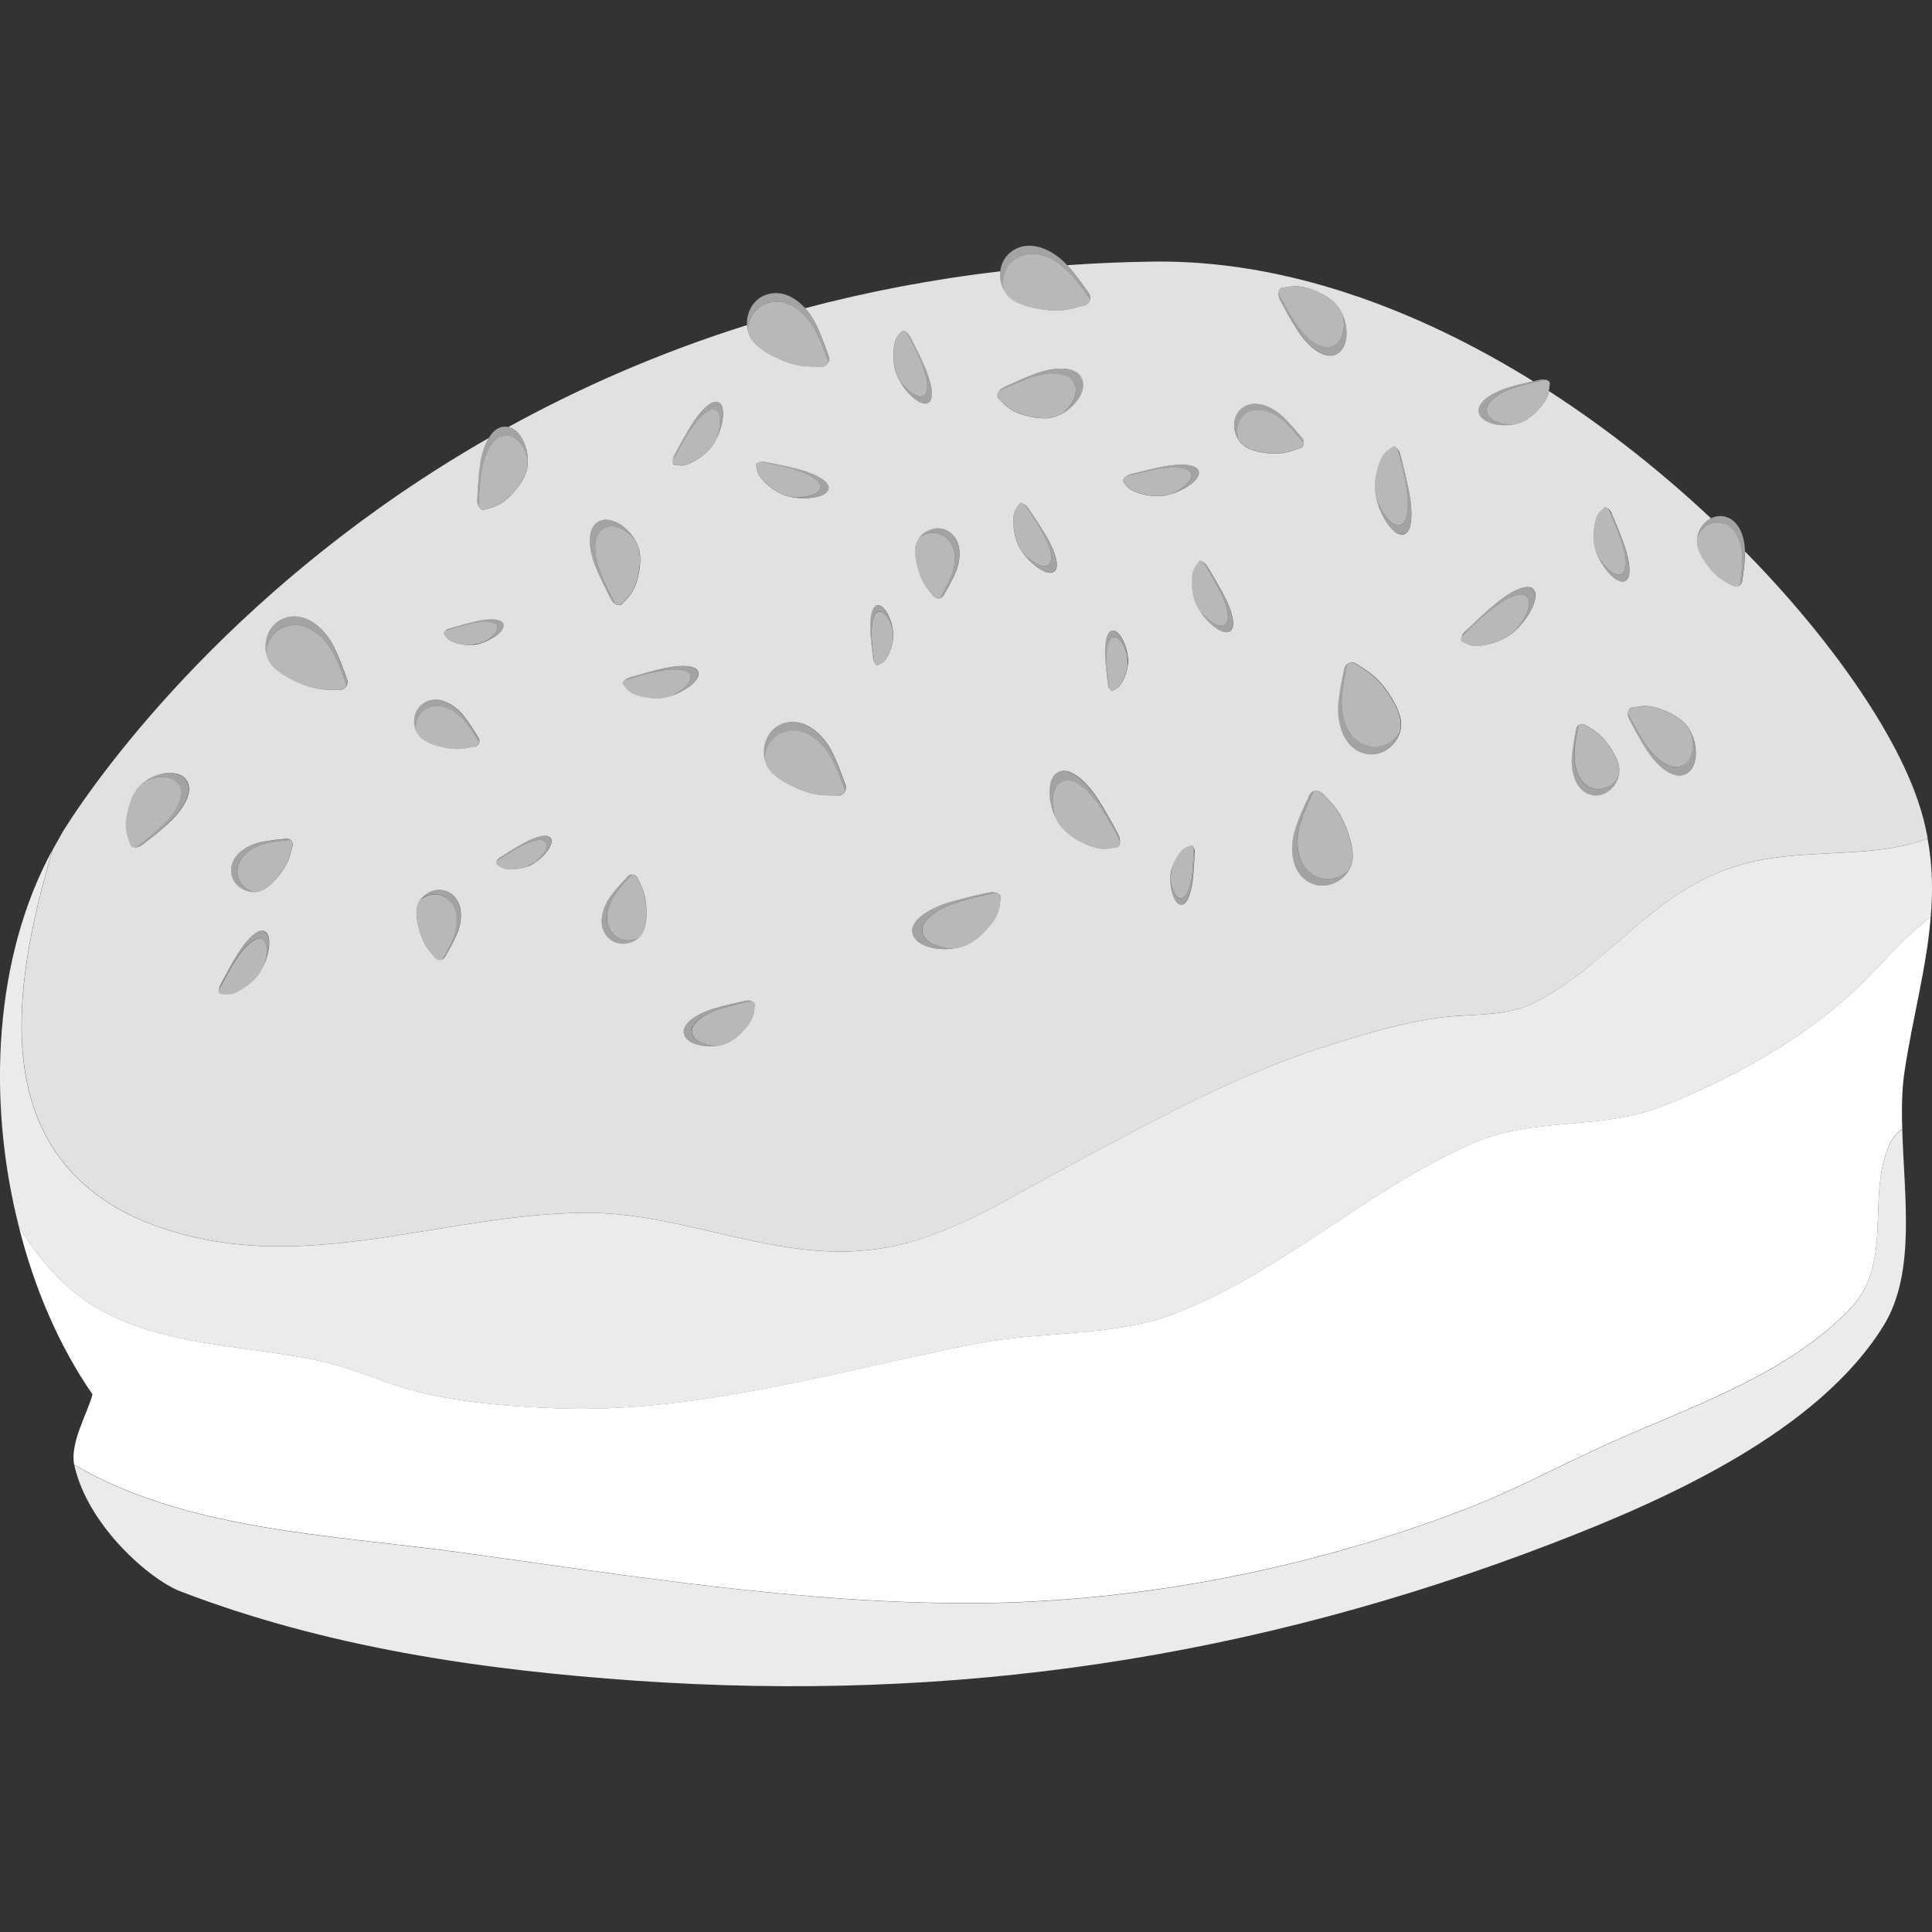
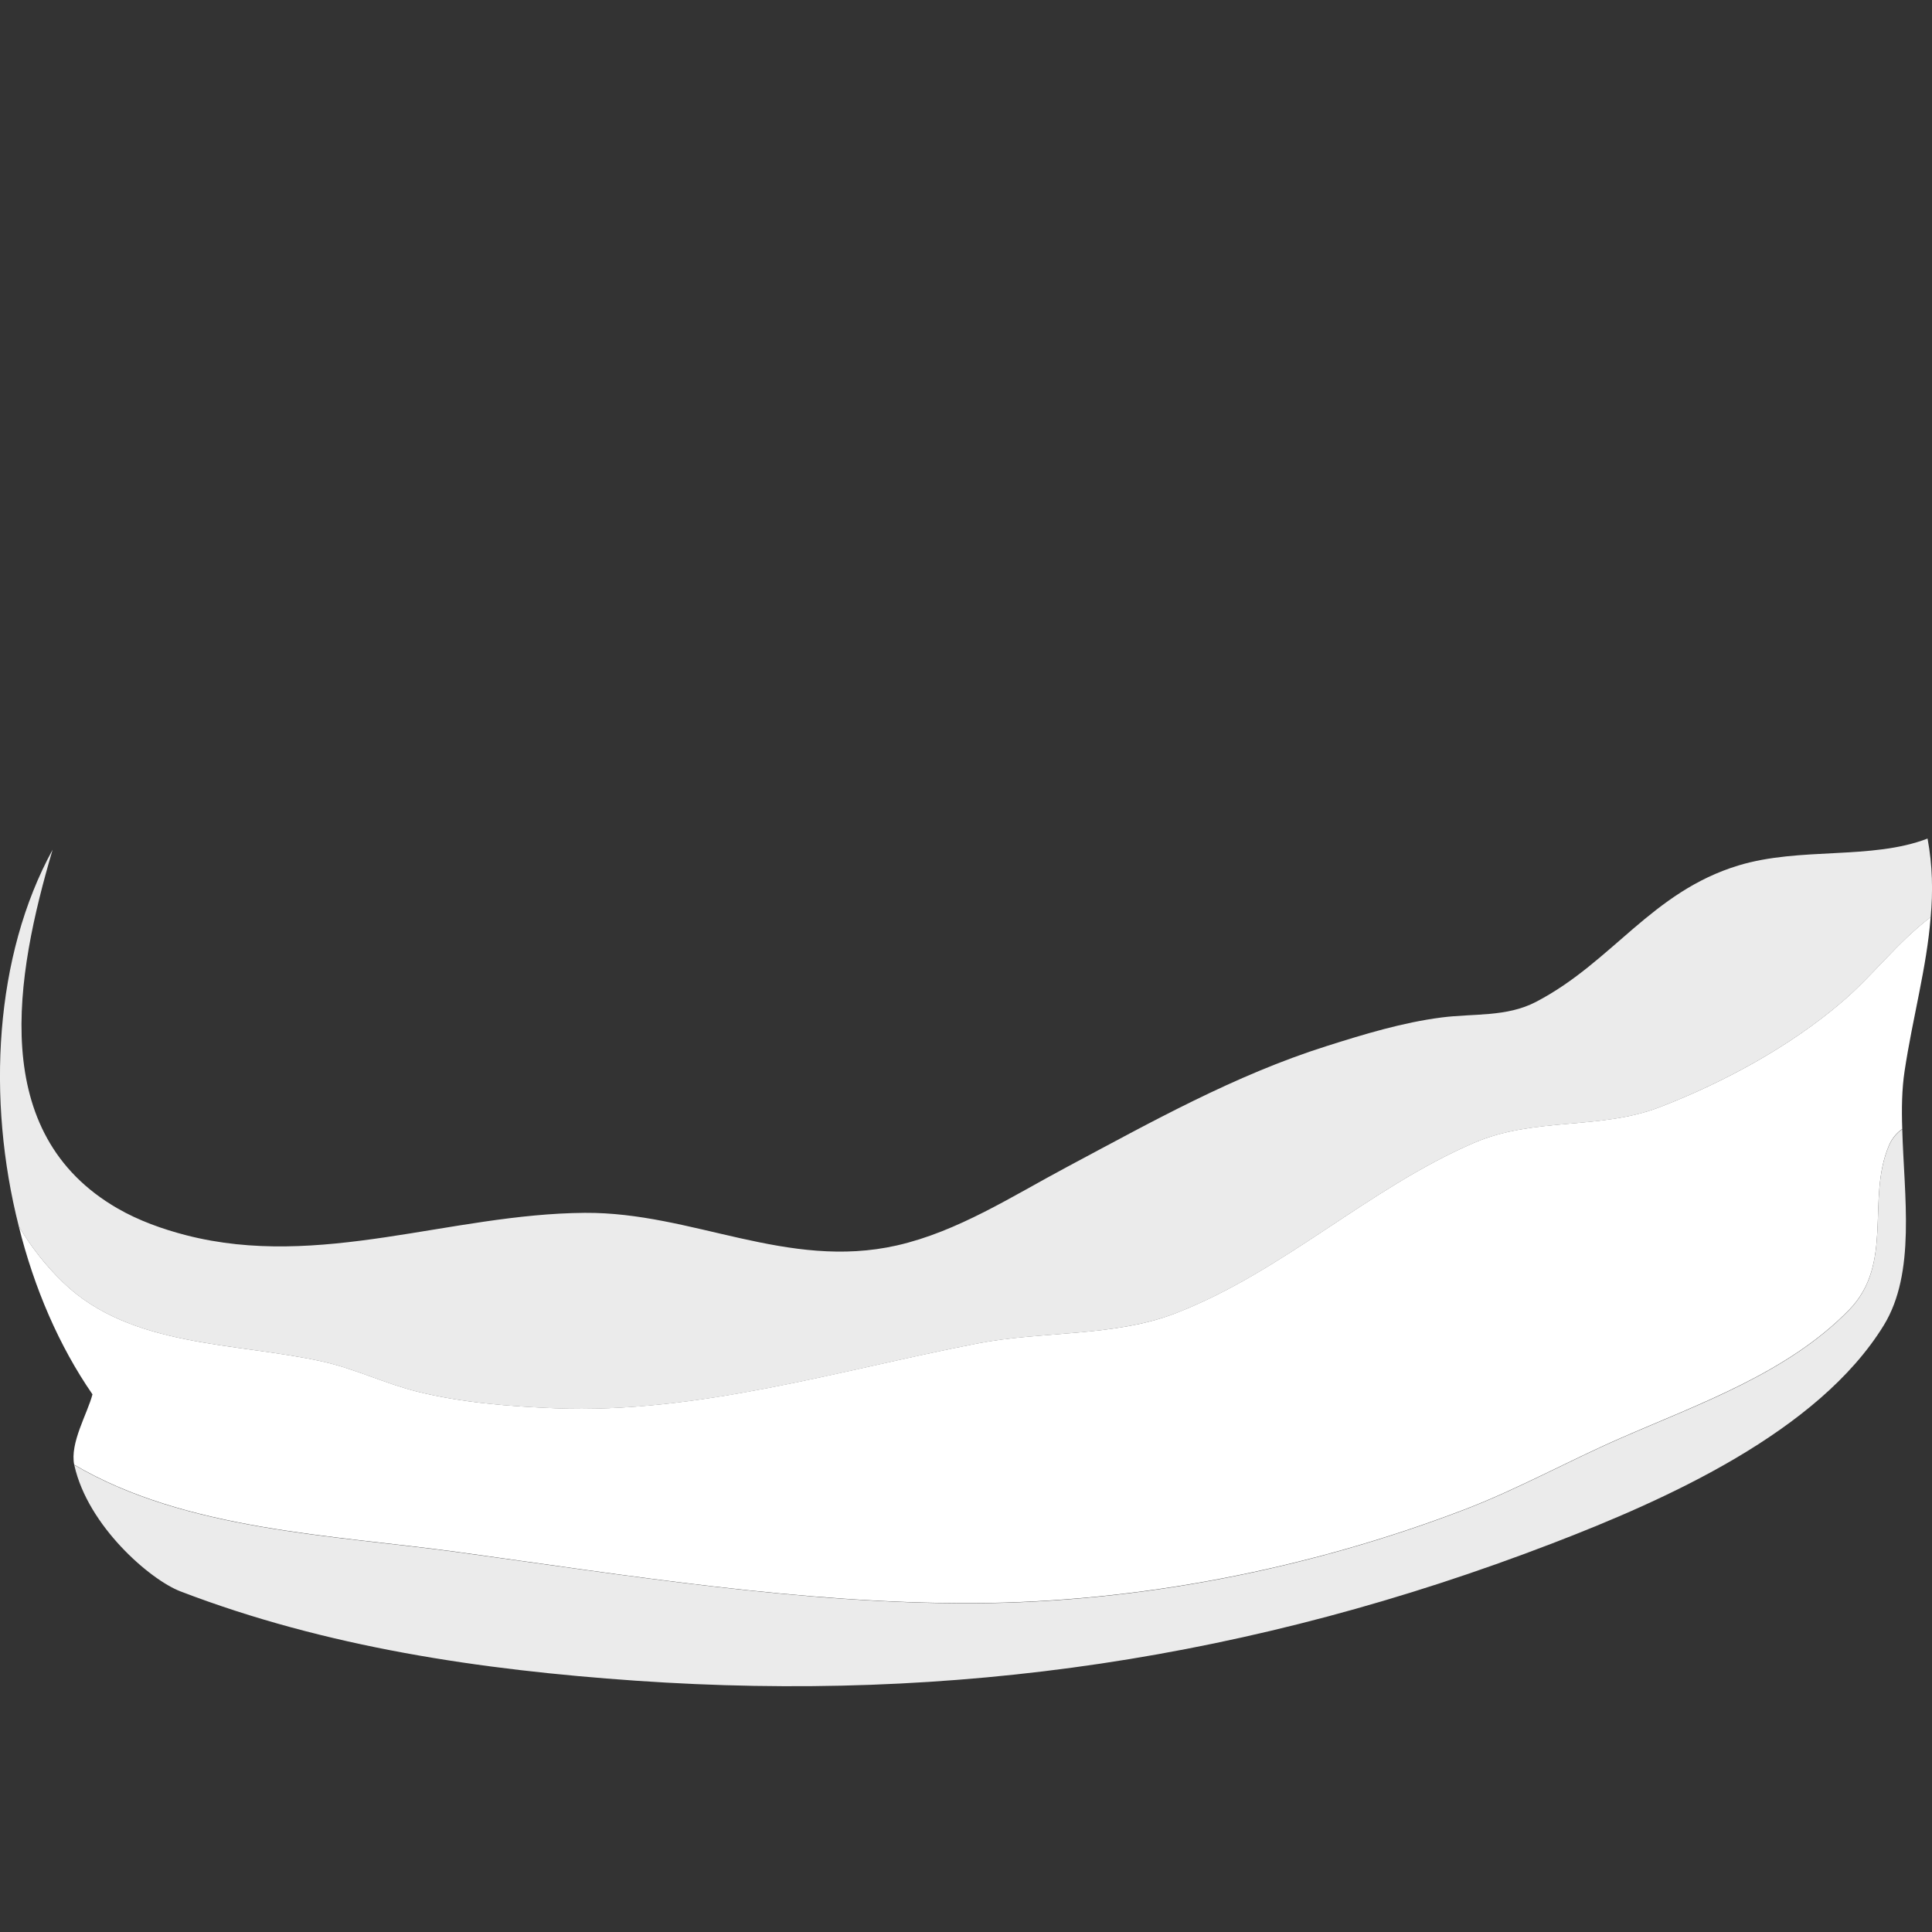
<svg xmlns="http://www.w3.org/2000/svg" viewBox="0 0 300 300">
  <rect x="0" y="0" width="300" height="300" fill="#333333" stroke="none" />
  <g fill="#fff" fill-rule="evenodd">
    <path d="m 11.53 227.48 c -.72 -3.41 2.07 -8.01 2.83 -10.97 -5.17 -7.47 -9.06 -16.49 -11.45 -26.12 1.86 3.14 4.14 6.1 6.95 8.8 10.47 10.09 26.82 9.24 40.23 12.23 5.07 1.13 9.75 3.45 14.79 4.69 6.89 1.7 14.25 2.28 21.32 2.56 22.14 .88 44.09 -5.89 65.64 -10.07 9.9 -1.93 21.18 -1 30.65 -4.66 16.66 -6.42 29.95 -19.38 46.34 -26.46 9.44 -4.08 19.57 -1.96 28.94 -5.58 9.92 -3.83 20.2 -9.41 28.3 -16.36 4.77 -4.09 8.57 -9.21 13.6 -13.03 l .12 -.08 c -.61 7.8 -2.77 15.44 -4.05 23.91 -.42 2.78 -.47 5.82 -.36 8.97 -.89 .61 -1.62 1.48 -2.09 2.61 -3.5 8.35 .84 18.28 -6.17 25.48 -9.5 9.76 -23.3 14.58 -35.46 19.9 -8.18 3.57 -15.94 7.91 -24.3 11.11 -23.99 9.18 -50.47 14.39 -76.15 14.52 -26.57 .13 -53.9 -4.33 -80.16 -7.94 -19.25 -2.64 -42.17 -3.34 -59.51 -13.54 z" />
    <path d="m 295.38 175.33 c .29 10.48 2.15 22.3 -2.88 30.48 -10.19 16.57 -33.91 27.1 -51.47 33.85 -46.59 17.91 -92.91 24.75 -142.3 21.32 -24.09 -1.68 -48.08 -5.19 -70.73 -13.88 -4.71 -1.81 -14.36 -10.16 -16.45 -19.55 l -.01 -.07 c 17.34 10.2 40.26 10.9 59.51 13.54 26.27 3.6 53.59 8.06 80.16 7.94 25.68 -.12 52.16 -5.34 76.15 -14.52 8.36 -3.2 16.12 -7.54 24.3 -11.11 12.17 -5.32 25.96 -10.14 35.46 -19.9 7.01 -7.21 2.67 -17.14 6.17 -25.48 .48 -1.14 1.21 -2 2.09 -2.61 z" opacity=".9" />
    <path d="m 2.91 190.39 c -4.99 -19.7 -3.78 -41.94 5.26 -58.45 -5.8 19.67 -10.12 44.04 10.08 55.7 3.28 1.89 6.98 3.22 10.67 4.17 20.73 5.33 41.02 -3.33 61.89 -3.48 16.68 -.12 31.43 8.92 48.46 5.06 9.46 -2.15 17.92 -7.66 26.33 -12.14 13.13 -7 26.09 -14.29 40.41 -18.82 5.81 -1.84 11.78 -3.66 17.85 -4.44 4.97 -.64 10.07 -.04 14.63 -2.41 11.86 -6.17 17.96 -17.09 31.45 -21.19 9.57 -2.91 20.7 -.83 29.37 -4.18 .78 4.21 .85 8.24 .48 12.23 l -.12 .08 c -5.03 3.82 -8.83 8.94 -13.6 13.03 -8.09 6.94 -18.38 12.52 -28.3 16.36 -9.37 3.62 -19.5 1.5 -28.94 5.58 -16.39 7.08 -29.67 20.04 -46.34 26.46 -9.47 3.65 -20.75 2.73 -30.65 4.66 -21.55 4.19 -43.5 10.95 -65.64 10.07 -7.08 -.28 -14.43 -.87 -21.32 -2.56 -5.04 -1.24 -9.72 -3.56 -14.79 -4.69 -13.41 -3 -29.76 -2.14 -40.23 -12.23 -2.81 -2.71 -5.09 -5.66 -6.95 -8.8 z" opacity=".9" />
-     <path d="m 155.89 45.08 c .4 .72 .98 1.34 1.74 1.74 1.29 .68 2.72 1.02 4.15 1.23 1.62 .25 3.25 .26 4.84 -.16 0 0 .86 -.22 1.73 -.44 .4 -.1 .72 -.39 .86 -.78 .03 -.08 .05 -.16 .06 -.24 -1 -1.41 -2.02 -2.83 -3.2 -4.09 -1.98 -2.14 -5.45 -3.99 -8.3 -2.19 -1.73 1.09 -2.3 3.13 -1.89 4.93 z m 42.64 .47 c .82 1.56 1.66 3.11 2.6 4.55 1.59 2.42 4.26 4.77 6.26 3.4 1.21 -.83 1.52 -2.78 1.12 -4.63 -.33 -.78 -.8 -1.48 -1.39 -1.99 -.99 -.87 -2.07 -1.41 -3.14 -1.83 -1.21 -.48 -2.42 -.73 -3.57 -.55 0 0 -.63 .09 -1.26 .18 -.29 .04 -.51 .28 -.59 .65 -.02 .08 -.03 .15 -.03 .23 z m -82.42 5.75 c .19 .8 .59 1.55 1.21 2.14 1.06 1 2.35 1.71 3.67 2.31 1.49 .67 3.06 1.12 4.7 1.15 0 0 .89 .02 1.79 .04 .41 .01 .8 -.18 1.04 -.52 .05 -.07 .09 -.14 .12 -.22 -.59 -1.63 -1.19 -3.27 -1.98 -4.8 -1.33 -2.59 -4.18 -5.31 -7.4 -4.34 -1.96 .59 -3.06 2.39 -3.15 4.24 z m 23.67 7.93 c -.39 -.68 -.69 -1.38 -.83 -2.03 -.24 -1.1 -.24 -2.04 -.18 -2.9 .08 -.97 .31 -1.8 .79 -2.32 0 0 .26 -.29 .52 -.57 .12 -.13 .35 -.1 .6 .09 .05 .04 .11 .08 .16 .13 .73 1.45 1.46 2.9 2.08 4.33 1.04 2.42 1.7 5.39 .18 5.61 -.92 .14 -2.27 -.94 -3.32 -2.34 z m 15.3 1.55 c 1.6 -.74 3.2 -1.48 4.82 -2.05 2.73 -.97 6.28 -1.22 7.04 1.08 .46 1.4 -.47 3.13 -1.91 4.36 -.74 .42 -1.53 .69 -2.31 .74 -1.31 .09 -2.5 -.13 -3.61 -.44 -1.25 -.35 -2.37 -.88 -3.18 -1.72 0 0 -.44 -.45 -.89 -.91 -.2 -.21 -.23 -.54 -.08 -.87 .03 -.07 .07 -.14 .12 -.2 z m 84.9 -1.81 c -1.55 .34 -3.09 .69 -4.56 1.14 -2.5 .77 -5.18 2.38 -4.43 4.15 .46 1.08 2.14 1.67 3.88 1.68 .74 -.11 1.45 -.34 2.02 -.68 .99 -.6 1.72 -1.32 2.34 -2.06 .7 -.83 1.2 -1.71 1.3 -2.62 0 0 .06 -.49 .13 -.99 .03 -.23 -.14 -.44 -.44 -.57 l -.24 -.06 z m -47.65 9.33 c .36 .55 .85 1.01 1.46 1.29 1.02 .47 2.12 .67 3.21 .77 1.23 .11 2.45 .04 3.6 -.36 0 0 .63 -.21 1.26 -.43 .29 -.1 .5 -.34 .57 -.65 .01 -.06 .02 -.13 .02 -.19 -.88 -1.06 -1.76 -2.13 -2.75 -3.07 -1.67 -1.59 -4.43 -2.88 -6.4 -1.33 -1.19 .94 -1.44 2.57 -.98 3.97 z m -87.84 3.11 c .77 -1.43 1.54 -2.85 2.37 -4.18 1.39 -2.24 3.46 -4.47 4.51 -3.35 .64 .68 .52 2.4 -.03 4.06 -.34 .71 -.74 1.36 -1.19 1.84 -.77 .82 -1.53 1.36 -2.28 1.8 -.84 .49 -1.65 .77 -2.35 .68 0 0 -.38 -.05 -.77 -.1 -.18 -.02 -.28 -.23 -.27 -.55 0 -.07 .01 -.13 .02 -.21 z m 70.28 2.56 c 1.57 -.4 3.15 -.79 4.68 -1.09 2.59 -.49 5.63 -.48 5.51 1.05 -.07 .93 -1.41 2.01 -3.01 2.73 -.75 .23 -1.5 .37 -2.16 .37 -1.12 -.01 -2.04 -.21 -2.87 -.46 -.93 -.29 -1.68 -.69 -2.09 -1.27 0 0 -.22 -.32 -.45 -.63 -.1 -.14 -.02 -.36 .22 -.57 .05 -.04 .1 -.09 .16 -.13 z m -56.73 -2.27 c 1.59 .32 3.18 .64 4.69 1.04 2.55 .68 5.29 2 4.52 3.33 -.46 .81 -2.14 1.2 -3.89 1.16 -.78 -.11 -1.51 -.31 -2.11 -.6 -1.01 -.49 -1.75 -1.07 -2.38 -1.66 -.71 -.66 -1.22 -1.35 -1.33 -2.05 0 0 -.07 -.38 -.13 -.76 -.03 -.18 .14 -.33 .44 -.42 .06 -.02 .13 -.03 .2 -.04 z m -43.75 6.89 c .09 -1.76 .2 -3.52 .45 -5.22 .42 -2.86 1.86 -6.12 4.25 -5.71 1.45 .25 2.55 1.88 2.96 3.73 .02 .85 -.11 1.68 -.42 2.39 -.54 1.2 -1.28 2.15 -2.08 2.99 -.9 .94 -1.89 1.68 -3.01 2 0 0 -.61 .18 -1.22 .36 -.28 .08 -.58 -.05 -.81 -.34 -.05 -.06 -.09 -.13 -.13 -.2 z m 139.52 -.92 c -.21 -.72 -.32 -1.44 -.31 -2.09 .01 -1.3 .25 -2.36 .55 -3.32 .34 -1.08 .81 -1.95 1.48 -2.41 0 0 .37 -.26 .73 -.52 .17 -.12 .41 -.02 .66 .26 l .2 .4 c .44 1.75 .87 3.5 1.18 5.21 .56 3 .53 6.52 -1.24 6.38 -1.15 -.09 -2.49 -1.87 -3.25 -3.92 z m -54.86 8.29 c -.47 -.63 -.85 -1.29 -1.07 -1.92 -.37 -1.06 -.49 -1.99 -.53 -2.86 -.04 -.97 .08 -1.82 .5 -2.39 0 0 .22 -.32 .44 -.63 .1 -.14 .33 -.14 .61 .02 .06 .03 .12 .07 .17 .11 .9 1.35 1.81 2.7 2.59 4.04 1.33 2.27 2.34 5.14 .86 5.55 -.9 .25 -2.36 -.66 -3.58 -1.92 z m 89.12 .3 c -.27 -.59 -.46 -1.19 -.53 -1.74 -.16 -1.11 -.09 -2.05 .04 -2.9 .15 -.96 .44 -1.77 .95 -2.25 0 0 .28 -.27 .56 -.53 .13 -.12 .35 -.07 .6 .13 l .22 .32 c .6 1.44 1.19 2.88 1.69 4.3 .86 2.49 1.3 5.5 -.24 5.61 -.99 .07 -2.37 -1.27 -3.29 -2.93 z m 15.53 -3.06 c -.16 .62 -.15 1.28 .05 1.9 .35 1.07 .95 2.01 1.62 2.88 .75 .98 1.63 1.83 2.71 2.4 0 0 .58 .32 1.17 .63 .27 .14 .59 .14 .87 -.02 l .16 -.16 c .18 -1.35 .36 -2.71 .37 -4.06 .03 -2.3 -.9 -5.21 -3.37 -5.59 -1.51 -.24 -2.89 .71 -3.58 2.03 z m -120.88 .28 c -.36 .49 -.6 1.07 -.63 1.71 -.06 1.07 .16 2.14 .45 3.17 .34 1.16 .83 2.26 1.6 3.2 0 0 .41 .51 .83 1.03 .19 .24 .48 .36 .79 .34 .06 -.01 .12 -.02 .18 -.03 .64 -1.11 1.27 -2.23 1.76 -3.41 .82 -1.99 .99 -4.89 -1.09 -6.24 -1.26 -.82 -2.81 -.58 -3.89 .25 z m -47.22 10.3 c -.8 -1.57 -1.6 -3.14 -2.24 -4.74 -1.07 -2.69 -1.47 -6.23 .8 -7.08 1.38 -.52 3.15 .35 4.44 1.74 .45 .72 .75 1.5 .83 2.28 .14 1.31 -.03 2.5 -.3 3.62 -.3 1.26 -.79 2.4 -1.59 3.24 0 0 -.43 .46 -.87 .92 -.2 .21 -.53 .25 -.87 .11 -.07 -.03 -.14 -.07 -.21 -.11 z m 90.88 1.22 c -.44 -.65 -.78 -1.33 -.97 -1.97 -.31 -1.08 -.38 -2.02 -.37 -2.88 .01 -.97 .18 -1.81 .62 -2.36 0 0 .24 -.3 .48 -.61 .11 -.14 .34 -.12 .61 .05 .06 .04 .11 .08 .17 .12 .83 1.39 1.66 2.79 2.38 4.18 1.21 2.34 2.07 5.26 .57 5.59 -.91 .2 -2.33 -.78 -3.48 -2.11 z m -117.12 2.9 l 3.6 -1.01 c 2.02 -.47 4.42 -.55 4.37 .66 -.03 .77 -1.17 1.72 -2.52 2.3 l -1.46 .3 c -.88 .03 -1.61 -.1 -2.27 -.28 -.74 -.2 -1.35 -.49 -1.68 -.94 0 0 -.19 -.24 -.37 -.48 -.09 -.11 -.03 -.28 .15 -.45 l .17 -.1 z m 157.91 .69 c 1.31 -1.24 2.63 -2.48 3.96 -3.59 2.34 -1.96 5.42 -3.66 6.17 -2.05 .49 1.05 -.4 3.09 -1.82 4.76 -.53 .53 -1.1 .98 -1.67 1.29 -1.14 .63 -2.18 .94 -3.16 1.15 -1.1 .23 -2.09 .25 -2.83 -.11 0 0 -.4 -.19 -.81 -.39 -.19 -.09 -.22 -.35 -.1 -.7 l .25 -.37 z m -91.41 4.37 c -.16 -1.27 -.32 -2.54 -.39 -3.76 -.13 -2.07 .17 -4.45 1.36 -4.21 .72 .14 1.43 1.3 1.84 2.62 .11 .61 .14 1.21 .08 1.73 -.11 .88 -.36 1.58 -.64 2.19 -.32 .7 -.7 1.25 -1.2 1.51 0 0 -.27 .14 -.54 .29 -.12 .07 -.28 -.02 -.42 -.23 -.03 -.04 -.06 -.09 -.08 -.14 z m -94.46 -1.45 c .19 .8 .58 1.55 1.21 2.14 1.06 1 2.35 1.71 3.67 2.3 1.49 .67 3.06 1.12 4.7 1.15 0 0 .89 .02 1.79 .04 .41 .01 .8 -.18 1.04 -.52 .05 -.07 .09 -.14 .12 -.22 -.59 -1.63 -1.19 -3.27 -1.98 -4.8 -1.33 -2.59 -4.18 -5.31 -7.4 -4.34 -1.96 .59 -3.06 2.39 -3.15 4.24 z m 130.93 5.35 l -.41 -3.72 c -.13 -2.07 .17 -4.45 1.36 -4.21 .76 .15 1.51 1.43 1.86 2.86 l .05 1.49 c -.12 .88 -.36 1.58 -.64 2.19 -.32 .7 -.7 1.25 -1.2 1.51 0 0 -.27 .14 -.54 .29 -.12 .07 -.28 -.02 -.42 -.23 l -.07 -.19 z m -75.18 -1.28 c 1.56 -.46 3.12 -.91 4.64 -1.25 2.57 -.58 5.61 -.68 5.55 .86 -.04 .93 -1.34 2.05 -2.91 2.83 -.74 .26 -1.49 .42 -2.15 .44 -1.12 .03 -2.05 -.14 -2.88 -.36 -.94 -.26 -1.71 -.63 -2.13 -1.2 0 0 -.23 -.31 -.47 -.62 -.11 -.14 -.03 -.36 .2 -.58 .05 -.05 .1 -.09 .16 -.13 z m 112.12 -2.42 c -.35 1.68 -.68 3.37 -.81 5.08 -.22 2.91 .79 6.71 4.04 7.57 1.99 .53 3.89 -.47 4.9 -2.03 .25 -.76 .3 -1.59 .08 -2.4 -.38 -1.41 -1.11 -2.68 -1.92 -3.88 -.92 -1.35 -2.03 -2.55 -3.41 -3.44 0 0 -.75 -.48 -1.5 -.97 -.34 -.22 -.78 -.26 -1.15 -.1 z m -144.57 10.42 c .26 .55 .66 1.04 1.19 1.37 .91 .57 1.95 .89 3 1.12 1.18 .26 2.38 .35 3.57 .13 0 0 .65 -.12 1.3 -.24 .3 -.05 .55 -.25 .67 -.53 .03 -.06 .04 -.12 .06 -.18 -.67 -1.09 -1.35 -2.19 -2.15 -3.18 -1.35 -1.68 -3.82 -3.22 -6 -2.04 -1.33 .72 -1.85 2.19 -1.64 3.53 z m 188.16 -2.78 c .81 1.54 1.64 3.08 2.57 4.5 1.59 2.42 4.26 4.77 6.26 3.4 1.23 -.84 1.53 -2.82 1.09 -4.68 -.33 -.76 -.79 -1.44 -1.36 -1.94 -.99 -.87 -2.07 -1.41 -3.14 -1.84 -1.21 -.48 -2.42 -.73 -3.57 -.55 0 0 -.63 .09 -1.26 .18 -.29 .04 -.51 .28 -.59 .65 l -.01 .28 z m -7.7 1.89 c -.25 1.34 -.48 2.69 -.56 4.04 -.14 2.3 .65 5.24 3.11 5.75 1.5 .31 2.92 -.57 3.67 -1.85 .18 -.61 .21 -1.27 .04 -1.9 -.3 -1.09 -.86 -2.05 -1.48 -2.95 -.71 -1.01 -1.55 -1.9 -2.59 -2.53 0 0 -.57 -.34 -1.14 -.69 -.26 -.16 -.59 -.16 -.87 -.02 l -.17 .15 z m -126.36 5.21 c .19 .8 .58 1.55 1.21 2.14 1.06 1 2.34 1.71 3.67 2.3 1.49 .67 3.06 1.12 4.7 1.15 0 0 .89 .02 1.79 .04 .41 .01 .8 -.18 1.03 -.52 .05 -.07 .09 -.14 .12 -.22 -.59 -1.63 -1.19 -3.27 -1.98 -4.8 -1.33 -2.59 -4.18 -5.31 -7.4 -4.34 -1.95 .59 -3.06 2.39 -3.15 4.24 z m -96.07 3.32 c -.69 .45 -1.28 1.02 -1.68 1.67 -.68 1.13 -1.03 2.28 -1.26 3.41 -.26 1.27 -.3 2.51 .07 3.61 0 0 .2 .6 .4 1.21 .09 .28 .37 .45 .74 .47 l .28 -.04 c 1.38 -1.07 2.75 -2.15 3.99 -3.31 2.11 -1.98 3.97 -5.02 2.27 -6.75 -1.04 -1.06 -3.04 -1.02 -4.8 -.26 z m 141.15 5.57 c .4 .87 .92 1.66 1.54 2.24 1.05 .98 2.16 1.6 3.25 2.09 1.23 .55 2.45 .85 3.57 .66 0 0 .61 -.09 1.22 -.19 .28 -.04 .48 -.31 .53 -.72 .01 -.08 .01 -.17 .01 -.26 -.94 -1.75 -1.9 -3.49 -2.95 -5.11 -1.77 -2.72 -4.6 -5.38 -6.46 -3.87 -1.13 .91 -1.27 3.08 -.71 5.15 z m -86.53 6.77 l 3.19 -1.96 c 1.81 -1 4.09 -1.74 4.38 -.57 .19 .75 -.65 1.98 -1.79 2.91 l -1.32 .69 c -.84 .27 -1.58 .35 -2.26 .36 -.77 .01 -1.43 -.1 -1.88 -.44 0 0 -.24 -.18 -.49 -.36 -.11 -.08 -.1 -.26 .02 -.48 l .14 -.14 z m 126.67 -10.62 c -.73 1.56 -1.44 3.12 -1.96 4.76 -.88 2.78 -.77 6.71 2.2 8.29 1.82 .97 3.89 .44 5.24 -.85 .42 -.69 .66 -1.48 .63 -2.32 -.05 -1.46 -.46 -2.87 -.98 -4.22 -.59 -1.52 -1.39 -2.95 -2.53 -4.13 0 0 -.62 -.64 -1.24 -1.29 -.28 -.3 -.7 -.43 -1.1 -.36 l -.26 .11 z m -158.87 7.49 c -1.26 .13 -2.53 .26 -3.76 .55 -2.1 .49 -4.55 2.04 -4.44 4.52 .07 1.52 1.19 2.64 2.51 3.01 .6 .01 1.19 -.14 1.71 -.48 .91 -.58 1.65 -1.37 2.31 -2.21 .75 -.95 1.35 -1.99 1.67 -3.16 0 0 .18 -.64 .35 -1.27 .08 -.29 .01 -.6 -.19 -.83 l -.17 -.12 z m 136.68 5.87 l .21 -1.48 c .27 -.84 .63 -1.49 1.01 -2.05 .43 -.63 .91 -1.11 1.44 -1.28 0 0 .29 -.09 .58 -.19 .13 -.04 .27 .07 .38 .3 l .03 .19 -.24 3.73 c -.23 2.06 -.95 4.35 -2.07 3.91 -.72 -.28 -1.24 -1.67 -1.34 -3.14 z m -83.62 -.49 c -.88 .93 -1.75 1.88 -2.5 2.91 -1.26 1.75 -2.09 4.53 -.38 6.33 1.04 1.09 2.6 1.21 3.84 .65 .47 -.39 .83 -.91 1 -1.51 .31 -1.03 .34 -2.12 .29 -3.19 -.06 -1.21 -.29 -2.39 -.82 -3.48 0 0 -.28 -.59 -.57 -1.19 -.13 -.27 -.39 -.46 -.69 -.51 -.06 -.01 -.12 -.01 -.18 -.01 z m 56.48 2.8 c -1.94 .43 -3.88 .87 -5.72 1.43 -3.1 .95 -6.44 2.95 -5.5 5.15 .57 1.33 2.61 2.06 4.76 2.1 .95 -.14 1.85 -.43 2.57 -.86 1.23 -.74 2.13 -1.64 2.9 -2.55 .87 -1.03 1.48 -2.12 1.62 -3.25 0 0 .08 -.61 .16 -1.23 .04 -.28 -.17 -.55 -.54 -.7 -.08 -.03 -.16 -.06 -.25 -.08 z m -89.27 1.03 c -.36 .49 -.6 1.07 -.63 1.71 -.06 1.07 .16 2.14 .45 3.17 .34 1.16 .83 2.26 1.6 3.2 0 0 .41 .51 .83 1.03 .19 .24 .48 .36 .79 .34 .06 -.01 .12 -.02 .18 -.03 .64 -1.11 1.27 -2.23 1.76 -3.41 .82 -1.99 .99 -4.89 -1.09 -6.24 -1.26 -.82 -2.81 -.58 -3.89 .25 z m -31.3 13.94 c .77 -1.43 1.54 -2.86 2.37 -4.18 1.39 -2.24 3.46 -4.47 4.51 -3.35 .64 .68 .52 2.4 -.03 4.07 -.34 .71 -.74 1.36 -1.19 1.84 -.77 .82 -1.53 1.36 -2.28 1.8 -.84 .49 -1.65 .77 -2.35 .68 0 0 -.38 -.05 -.77 -.1 -.18 -.02 -.28 -.23 -.27 -.55 0 -.07 .01 -.14 .02 -.21 z m 82.57 1.86 c -1.56 .34 -3.12 .7 -4.6 1.15 -2.5 .77 -5.18 2.38 -4.43 4.14 .46 1.07 2.1 1.66 3.83 1.69 .76 -.11 1.49 -.34 2.07 -.7 .99 -.6 1.72 -1.32 2.34 -2.06 .7 -.83 1.2 -1.71 1.3 -2.61 0 0 .06 -.49 .13 -.99 .03 -.23 -.14 -.44 -.44 -.57 -.06 -.03 -.13 -.05 -.2 -.07 z" opacity=".65" />
-     <path d="m 155.89 45.08 c -.41 -1.8 .17 -3.84 1.89 -4.93 2.84 -1.8 6.32 .06 8.3 2.19 1.17 1.27 2.19 2.68 3.2 4.09 .05 -.32 -.03 -.64 -.22 -.9 -1.09 -1.53 -2.18 -3.08 -3.45 -4.46 -1.98 -2.14 -5.45 -3.99 -8.3 -2.19 -2.15 1.36 -2.51 4.18 -1.42 6.19 z m 42.64 .47 c -.02 .31 .06 .64 .22 .93 .89 1.69 1.79 3.38 2.81 4.94 1.59 2.42 4.26 4.77 6.26 3.4 1.51 -1.04 1.62 -3.8 .69 -5.96 .41 1.85 .1 3.8 -1.12 4.63 -2 1.38 -4.67 -.98 -6.26 -3.4 -.94 -1.44 -1.78 -2.99 -2.6 -4.55 z m -82.42 5.75 c .09 -1.84 1.19 -3.65 3.15 -4.24 3.22 -.97 6.07 1.75 7.4 4.34 .79 1.54 1.39 3.17 1.98 4.8 .13 -.29 .14 -.62 .03 -.93 -.64 -1.77 -1.27 -3.55 -2.13 -5.22 -1.33 -2.59 -4.18 -5.31 -7.4 -4.34 -2.43 .73 -3.55 3.35 -3.03 5.58 z m 24.73 .34 c .2 .19 .39 .44 .53 .71 .8 1.57 1.6 3.14 2.27 4.7 1.04 2.42 1.7 5.39 .18 5.61 -1.15 .17 -2.95 -1.54 -4.04 -3.42 1.06 1.4 2.4 2.48 3.32 2.34 1.52 -.22 .86 -3.19 -.18 -5.61 -.62 -1.43 -1.35 -2.88 -2.08 -4.33 z m 14.24 9.15 c .17 -.26 .44 -.48 .74 -.61 1.73 -.8 3.47 -1.61 5.23 -2.24 2.73 -.97 6.28 -1.22 7.04 1.08 .57 1.74 -1.01 4.01 -3.05 5.17 1.44 -1.23 2.37 -2.97 1.91 -4.36 -.76 -2.31 -4.31 -2.05 -7.04 -1.08 -1.62 .57 -3.22 1.31 -4.82 2.05 z m 84.9 -1.81 c -.25 -.08 -.55 -.08 -.83 -.02 -1.69 .37 -3.39 .75 -5 1.24 -2.5 .77 -5.18 2.38 -4.43 4.14 .57 1.35 3.02 1.93 5.15 1.59 -1.74 0 -3.42 -.59 -3.88 -1.68 -.76 -1.77 1.93 -3.38 4.43 -4.15 1.47 -.45 3.01 -.8 4.56 -1.14 z m -47.65 9.33 c -.47 -1.4 -.22 -3.03 .98 -3.97 1.97 -1.55 4.73 -.26 6.4 1.33 .99 .94 1.88 2 2.75 3.07 .01 -.25 -.08 -.5 -.25 -.7 -.95 -1.15 -1.9 -2.32 -2.98 -3.34 -1.67 -1.59 -4.43 -2.88 -6.4 -1.33 -1.49 1.17 -1.51 3.41 -.51 4.94 z m -87.84 3.11 c .04 -.27 .14 -.57 .28 -.84 .83 -1.55 1.67 -3.11 2.56 -4.55 1.39 -2.24 3.46 -4.47 4.51 -3.35 .79 .85 .42 3.3 -.51 5.27 .55 -1.67 .66 -3.39 .03 -4.06 -1.05 -1.12 -3.12 1.11 -4.51 3.35 -.82 1.33 -1.6 2.75 -2.37 4.18 z m 70.28 2.56 c .23 -.16 .52 -.29 .81 -.36 1.7 -.43 3.42 -.87 5.08 -1.19 2.59 -.49 5.63 -.48 5.51 1.05 -.09 1.16 -2.14 2.54 -4.22 3.19 1.6 -.72 2.94 -1.8 3.01 -2.73 .12 -1.53 -2.93 -1.54 -5.51 -1.05 -1.54 .29 -3.11 .69 -4.68 1.09 z m -56.73 -2.27 c .27 -.04 .59 -.03 .89 .03 1.72 .34 3.46 .69 5.1 1.12 2.54 .68 5.28 2 4.52 3.33 -.58 1 -3.03 1.37 -5.19 1.06 1.76 .04 3.43 -.35 3.89 -1.16 .77 -1.33 -1.97 -2.65 -4.52 -3.33 -1.51 -.4 -3.1 -.72 -4.69 -1.04 z m -43.75 6.89 c -.14 -.27 -.22 -.61 -.2 -.94 .1 -1.91 .2 -3.82 .47 -5.67 .42 -2.86 1.86 -6.12 4.25 -5.71 1.81 .31 3.07 2.77 3.14 5.12 -.41 -1.85 -1.51 -3.49 -2.96 -3.73 -2.39 -.41 -3.83 2.85 -4.25 5.71 -.25 1.7 -.35 3.46 -.45 5.22 z m 142.83 -8.6 l .36 .73 c .49 1.97 .99 3.96 1.35 5.89 .56 3 .53 6.52 -1.24 6.38 -1.42 -.11 -3.12 -2.78 -3.78 -5.32 .76 2.05 2.1 3.83 3.25 3.92 1.77 .14 1.8 -3.38 1.24 -6.38 -.32 -1.71 -.75 -3.46 -1.18 -5.21 z m -58.05 8.3 c .22 .16 .44 .39 .61 .64 .98 1.46 1.97 2.93 2.82 4.39 1.33 2.27 2.34 5.14 .86 5.55 -1.12 .31 -3.12 -1.17 -4.42 -2.91 1.22 1.26 2.68 2.17 3.58 1.92 1.48 -.41 .47 -3.28 -.86 -5.55 -.79 -1.35 -1.69 -2.7 -2.59 -4.04 z m 90.83 .99 l .4 .58 c .68 1.62 1.36 3.25 1.92 4.85 .86 2.49 1.3 5.5 -.24 5.61 -1.22 .09 -3.02 -1.97 -3.92 -4.06 .92 1.65 2.29 3 3.29 2.93 1.53 -.11 1.1 -3.12 .24 -5.61 -.49 -1.42 -1.09 -2.86 -1.69 -4.3 z m 13.7 3.92 c .69 -1.32 2.06 -2.26 3.58 -2.03 2.47 .39 3.4 3.29 3.37 5.59 -.02 1.35 -.19 2.71 -.37 4.06 .19 -.14 .31 -.37 .34 -.62 .2 -1.48 .41 -2.97 .43 -4.45 .03 -2.3 -.9 -5.21 -3.37 -5.59 -1.88 -.3 -3.55 1.24 -3.97 3.03 z m -120.88 .28 c 1.08 -.83 2.63 -1.07 3.89 -.25 2.08 1.35 1.91 4.25 1.09 6.24 -.49 1.18 -1.12 2.3 -1.76 3.41 .23 -.07 .42 -.22 .54 -.43 .69 -1.2 1.39 -2.41 1.92 -3.69 .82 -1.99 .99 -4.89 -1.09 -6.24 -1.58 -1.02 -3.58 -.39 -4.59 .96 z m -47.22 10.3 c -.26 -.16 -.49 -.42 -.64 -.71 -.87 -1.7 -1.75 -3.4 -2.44 -5.13 -1.07 -2.69 -1.47 -6.23 .8 -7.08 1.72 -.64 4.04 .85 5.28 2.85 -1.29 -1.39 -3.06 -2.26 -4.44 -1.74 -2.27 .85 -1.88 4.39 -.8 7.08 .64 1.59 1.43 3.17 2.24 4.74 z m 91.41 -6.44 c .21 .17 .42 .41 .58 .68 .9 1.51 1.81 3.02 2.59 4.53 1.21 2.34 2.07 5.26 .57 5.59 -1.13 .25 -3.05 -1.33 -4.26 -3.14 1.15 1.33 2.57 2.3 3.48 2.11 1.5 -.33 .64 -3.25 -.57 -5.59 -.72 -1.39 -1.55 -2.78 -2.38 -4.18 z m 40.26 11.24 l .46 -.67 c 1.48 -1.4 2.96 -2.81 4.47 -4.07 2.34 -1.96 5.42 -3.66 6.17 -2.05 .6 1.29 -.89 4.08 -2.78 5.91 1.41 -1.67 2.3 -3.71 1.82 -4.76 -.75 -1.61 -3.83 .09 -6.17 2.05 -1.33 1.12 -2.65 2.35 -3.96 3.59 z m -157.91 -.69 l .58 -.32 c 1.33 -.39 2.66 -.79 3.96 -1.09 2.02 -.47 4.42 -.55 4.37 .66 -.03 .96 -1.76 2.18 -3.46 2.71 1.35 -.58 2.49 -1.53 2.52 -2.3 .04 -1.21 -2.35 -1.12 -4.37 -.66 l -3.6 1.01 z m 66.5 5.05 c -.1 -.19 -.17 -.43 -.2 -.67 -.17 -1.37 -.35 -2.75 -.44 -4.09 -.13 -2.07 .17 -4.45 1.36 -4.21 .9 .18 1.78 1.92 2.08 3.61 -.41 -1.32 -1.12 -2.47 -1.84 -2.62 -1.18 -.24 -1.49 2.14 -1.36 4.21 .08 1.23 .23 2.5 .39 3.76 z m -94.46 -1.45 c .09 -1.84 1.19 -3.65 3.15 -4.24 3.22 -.97 6.07 1.75 7.4 4.34 .79 1.54 1.39 3.17 1.98 4.8 .13 -.29 .14 -.62 .03 -.93 -.64 -1.77 -1.27 -3.55 -2.13 -5.22 -1.33 -2.59 -4.18 -5.31 -7.4 -4.34 -2.43 .73 -3.55 3.36 -3.03 5.58 z m 130.93 5.35 l -.22 -.62 c -.17 -1.37 -.35 -2.75 -.43 -4.09 -.13 -2.07 .17 -4.45 1.36 -4.21 .94 .19 1.86 2.09 2.11 3.85 -.35 -1.43 -1.1 -2.7 -1.86 -2.86 -1.19 -.24 -1.49 2.14 -1.36 4.21 l .41 3.72 z m -75.18 -1.28 c .22 -.17 .51 -.31 .8 -.39 1.69 -.49 3.38 -.99 5.04 -1.37 2.57 -.58 5.61 -.68 5.55 .86 -.05 1.16 -2.05 2.62 -4.11 3.34 1.58 -.78 2.88 -1.9 2.91 -2.83 .06 -1.53 -2.98 -1.44 -5.55 -.86 -1.52 .35 -3.08 .8 -4.64 1.25 z m -32.45 8 c -.21 -1.35 .32 -2.82 1.64 -3.53 2.19 -1.18 4.65 .36 6 2.04 .8 .99 1.48 2.09 2.15 3.18 .05 -.23 .01 -.47 -.12 -.68 -.72 -1.19 -1.45 -2.38 -2.32 -3.46 -1.35 -1.68 -3.82 -3.22 -6 -2.04 -1.65 .89 -2.06 2.96 -1.36 4.49 z m 144.57 -10.42 c -.27 .15 -.44 .42 -.5 .73 -.38 1.84 -.77 3.69 -.91 5.56 -.22 2.91 .79 6.71 4.04 7.57 2.48 .65 4.81 -1.04 5.5 -3.24 -1.01 1.56 -2.91 2.55 -4.9 2.03 -3.25 -.86 -4.26 -4.66 -4.04 -7.57 .13 -1.71 .46 -3.4 .81 -5.08 z m 43.58 7.65 c -.04 .29 .04 .61 .19 .89 .89 1.69 1.79 3.38 2.81 4.94 1.59 2.42 4.26 4.77 6.26 3.4 1.52 -1.05 1.62 -3.85 .66 -6.01 .44 1.86 .14 3.84 -1.09 4.68 -2 1.38 -4.67 -.98 -6.26 -3.4 -.93 -1.42 -1.76 -2.96 -2.57 -4.5 z m -134.06 7.11 c .09 -1.84 1.19 -3.65 3.15 -4.24 3.22 -.97 6.07 1.75 7.4 4.34 .79 1.54 1.39 3.17 1.98 4.8 .13 -.29 .14 -.62 .03 -.93 -.64 -1.77 -1.27 -3.55 -2.13 -5.22 -1.33 -2.59 -4.18 -5.31 -7.4 -4.34 -2.43 .73 -3.55 3.36 -3.03 5.58 z m 126.36 -5.21 c -.2 .13 -.33 .35 -.37 .6 -.27 1.47 -.55 2.95 -.64 4.43 -.14 2.3 .65 5.24 3.11 5.75 1.87 .38 3.61 -1.07 4.11 -2.84 -.75 1.28 -2.17 2.16 -3.67 1.85 -2.45 -.51 -3.24 -3.45 -3.11 -5.75 .08 -1.35 .32 -2.7 .56 -4.04 z m -81.28 14.1 c -.56 -2.07 -.42 -4.24 .71 -5.15 1.86 -1.51 4.69 1.15 6.46 3.87 1.05 1.61 2 3.36 2.95 5.11 -.01 -.34 -.11 -.72 -.29 -1.04 -1.02 -1.89 -2.05 -3.8 -3.19 -5.55 -1.77 -2.72 -4.6 -5.38 -6.46 -3.87 -1.4 1.14 -1.27 4.22 -.18 6.64 z m -141.15 -5.57 c 1.76 -.75 3.76 -.8 4.8 .26 1.7 1.73 -.16 4.77 -2.27 6.75 -1.24 1.16 -2.61 2.24 -3.99 3.31 .3 -.02 .59 -.15 .84 -.34 1.51 -1.17 3.03 -2.34 4.38 -3.62 2.11 -1.98 3.97 -5.02 2.27 -6.75 -1.3 -1.32 -4.07 -.93 -6.04 .38 z m 54.62 12.34 l .47 -.47 c 1.17 -.74 2.34 -1.49 3.51 -2.14 1.81 -1 4.09 -1.74 4.38 -.57 .23 .93 -1.09 2.58 -2.58 3.55 1.14 -.93 1.97 -2.15 1.79 -2.91 -.29 -1.17 -2.57 -.43 -4.38 .57 l -3.19 1.96 z m 126.67 -10.62 c -.3 .09 -.53 .31 -.66 .59 -.8 1.7 -1.6 3.42 -2.16 5.2 -.88 2.78 -.77 6.71 2.2 8.29 2.26 1.21 4.92 .1 6.1 -1.89 -1.34 1.29 -3.42 1.82 -5.24 .85 -2.97 -1.58 -3.08 -5.52 -2.2 -8.29 .52 -1.63 1.23 -3.2 1.96 -4.76 z m -164.56 15.57 c -1.33 -.37 -2.44 -1.49 -2.51 -3.01 -.12 -2.48 2.34 -4.03 4.44 -4.52 1.23 -.29 2.5 -.43 3.76 -.55 -.17 -.16 -.39 -.22 -.62 -.19 -1.38 .14 -2.77 .27 -4.12 .59 -2.1 .49 -4.55 2.04 -4.44 4.52 .09 1.89 1.8 3.16 3.5 3.16 z m 146.01 -6.71 l .11 .65 c -.07 1.38 -.14 2.77 -.28 4.1 -.23 2.06 -.95 4.35 -2.07 3.91 -.89 -.35 -1.47 -2.38 -1.4 -4.16 .1 1.47 .62 2.86 1.34 3.14 1.13 .44 1.84 -1.85 2.07 -3.91 l .24 -3.73 z m -87.27 4.01 c -.24 .01 -.46 .12 -.62 .29 -.95 1.01 -1.91 2.03 -2.72 3.15 -1.26 1.75 -2.09 4.53 -.38 6.33 1.3 1.36 3.4 1.21 4.69 .12 -1.24 .56 -2.8 .44 -3.84 -.65 -1.72 -1.8 -.88 -4.58 .38 -6.33 .75 -1.03 1.62 -1.98 2.5 -2.91 z m 50.02 11.47 c -2.14 -.03 -4.19 -.76 -4.76 -2.1 -.94 -2.2 2.4 -4.19 5.5 -5.15 1.84 -.57 3.78 -1 5.72 -1.43 -.33 -.09 -.72 -.09 -1.08 -.01 -2.1 .46 -4.21 .93 -6.21 1.54 -3.1 .95 -6.44 2.95 -5.5 5.15 .71 1.66 3.71 2.38 6.33 1.99 z m -82.82 -7.65 c 1.08 -.83 2.63 -1.07 3.89 -.25 2.08 1.35 1.91 4.25 1.09 6.24 -.49 1.18 -1.12 2.3 -1.76 3.41 .23 -.07 .42 -.22 .54 -.43 .69 -1.2 1.39 -2.41 1.92 -3.69 .82 -1.99 .99 -4.89 -1.09 -6.24 -1.58 -1.02 -3.58 -.39 -4.59 .96 z m -31.3 13.94 c .04 -.27 .14 -.57 .28 -.84 .83 -1.55 1.67 -3.11 2.56 -4.55 1.39 -2.24 3.46 -4.47 4.51 -3.35 .79 .85 .42 3.3 -.51 5.27 .55 -1.67 .66 -3.39 .03 -4.07 -1.05 -1.12 -3.12 1.11 -4.51 3.35 -.82 1.33 -1.6 2.75 -2.37 4.18 z m 77.37 8.84 c -1.73 -.03 -3.37 -.61 -3.83 -1.69 -.76 -1.77 1.93 -3.38 4.43 -4.14 1.48 -.46 3.04 -.81 4.6 -1.15 -.27 -.07 -.58 -.07 -.87 -.01 -1.69 .37 -3.39 .75 -5 1.24 -2.5 .77 -5.18 2.38 -4.43 4.14 .57 1.34 2.98 1.92 5.1 1.61 z" opacity=".55" />
-     <path d="m 199.15 44.67 c -.29 .04 -.51 .28 -.59 .65 -.08 .36 -.01 .8 .18 1.17 .89 1.69 1.79 3.38 2.81 4.94 1.59 2.42 4.26 4.77 6.26 3.4 2.06 -1.41 1.51 -6.02 -.7 -7.95 -.99 -.87 -2.07 -1.41 -3.14 -1.83 -1.21 -.48 -2.42 -.73 -3.57 -.55 0 0 -.63 .09 -1.26 .18 z m -59.08 6.75 c .12 -.13 .35 -.1 .6 .09 .26 .19 .52 .5 .69 .84 .8 1.57 1.6 3.14 2.27 4.7 1.04 2.42 1.7 5.39 .18 5.61 -1.56 .23 -4.34 -3.01 -4.87 -5.45 -.24 -1.1 -.24 -2.04 -.18 -2.9 .08 -.97 .31 -1.8 .79 -2.32 0 0 .26 -.29 .52 -.57 z m 14.97 10.45 c -.2 -.21 -.23 -.54 -.08 -.87 .16 -.34 .47 -.64 .85 -.82 1.73 -.8 3.47 -1.61 5.23 -2.24 2.73 -.97 6.28 -1.22 7.04 1.08 .78 2.37 -2.44 5.71 -5.36 5.91 -1.31 .09 -2.5 -.13 -3.61 -.44 -1.25 -.35 -2.37 -.88 -3.18 -1.72 0 0 -.44 -.45 -.89 -.91 z m 46.82 7.73 c .29 -.1 .5 -.34 .57 -.65 s -.01 -.64 -.22 -.89 c -.95 -1.15 -1.9 -2.32 -2.98 -3.34 -1.67 -1.59 -4.43 -2.88 -6.4 -1.33 -2.02 1.59 -1.33 5.17 .95 6.22 1.02 .47 2.12 .67 3.21 .77 1.23 .11 2.45 .04 3.6 -.36 0 0 .63 -.21 1.26 -.43 z m -97.11 2.58 c -.18 -.02 -.28 -.23 -.27 -.55 s .12 -.71 .3 -1.05 c .83 -1.55 1.67 -3.11 2.56 -4.55 1.39 -2.24 3.46 -4.47 4.51 -3.35 1.08 1.15 0 5.28 -1.7 7.11 -.77 .82 -1.53 1.36 -2.28 1.8 -.84 .49 -1.65 .77 -2.35 .68 0 0 -.38 -.05 -.77 -.1 z m 69.64 2.51 c -.1 -.14 -.02 -.36 .22 -.57 s .6 -.39 .97 -.49 c 1.7 -.43 3.42 -.87 5.08 -1.19 2.59 -.49 5.63 -.48 5.51 1.05 -.12 1.57 -3.88 3.57 -6.39 3.56 -1.12 -.01 -2.04 -.21 -2.87 -.46 -.93 -.29 -1.68 -.69 -2.09 -1.27 0 0 -.22 -.32 -.45 -.63 z m -56.99 -2.5 c -.03 -.18 .14 -.33 .44 -.42 .31 -.09 .72 -.09 1.09 -.02 1.72 .34 3.46 .69 5.1 1.12 2.54 .68 5.28 2 4.52 3.33 -.79 1.37 -5.05 1.55 -7.3 .45 -1.01 -.49 -1.75 -1.07 -2.38 -1.66 -.71 -.66 -1.22 -1.35 -1.33 -2.05 0 0 -.07 -.38 -.13 -.76 z m 98.87 -2.83 c .17 -.12 .41 -.02 .66 .26 .24 .28 .45 .7 .56 1.13 .49 1.97 .99 3.96 1.35 5.89 .56 3 .53 6.52 -1.24 6.38 -1.82 -.14 -4.12 -4.51 -4.09 -7.41 .01 -1.3 .25 -2.36 .55 -3.32 .34 -1.08 .81 -1.95 1.48 -2.41 0 0 .37 -.26 .73 -.52 z m -57.97 8.82 c .1 -.14 .33 -.14 .61 .02 .28 .15 .57 .44 .79 .76 .98 1.46 1.97 2.93 2.82 4.39 1.33 2.27 2.34 5.14 .86 5.55 -1.52 .42 -4.67 -2.46 -5.5 -4.82 -.37 -1.06 -.49 -1.99 -.53 -2.86 -.04 -.97 .08 -1.82 .5 -2.39 0 0 .22 -.32 .44 -.63 z m 90.8 .66 c .13 -.12 .35 -.07 .6 .13 .24 .21 .48 .54 .62 .89 .68 1.62 1.36 3.25 1.92 4.85 .86 2.49 1.3 5.5 -.24 5.61 -1.57 .11 -4.1 -3.32 -4.45 -5.8 -.16 -1.11 -.09 -2.05 .04 -2.9 .15 -.96 .44 -1.77 .95 -2.25 0 0 .28 -.27 .56 -.53 z m -104.11 13.75 c .19 .24 .48 .36 .79 .34 .3 -.03 .57 -.2 .72 -.46 .69 -1.2 1.39 -2.41 1.92 -3.69 .82 -1.99 .99 -4.89 -1.09 -6.24 -2.14 -1.39 -5.09 .28 -5.22 2.67 -.06 1.07 .16 2.14 .45 3.17 .34 1.16 .83 2.26 1.6 3.2 0 0 .41 .51 .83 1.03 z m -48.39 1.19 c -.2 .21 -.53 .25 -.87 .11 s -.66 -.45 -.85 -.82 c -.87 -1.7 -1.75 -3.4 -2.44 -5.13 -1.07 -2.69 -1.47 -6.23 .8 -7.08 2.34 -.87 5.8 2.21 6.12 5.13 .14 1.31 -.03 2.5 -.3 3.62 -.3 1.26 -.79 2.4 -1.59 3.24 0 0 -.43 .46 -.87 .92 z m 89.56 -6.6 c .11 -.14 .34 -.12 .61 .05 s .55 .47 .75 .8 c .9 1.51 1.81 3.02 2.59 4.53 1.21 2.34 2.07 5.26 .57 5.59 -1.54 .34 -4.54 -2.7 -5.24 -5.1 -.31 -1.08 -.38 -2.02 -.37 -2.88 .01 -.97 .18 -1.81 .62 -2.36 0 0 .24 -.3 .48 -.61 z m -117.21 11.27 c -.09 -.11 -.03 -.28 .15 -.45 s .46 -.33 .75 -.41 c 1.33 -.39 2.66 -.79 3.96 -1.09 2.02 -.47 4.42 -.55 4.37 .66 -.04 1.24 -2.94 2.93 -4.92 3 -.88 .03 -1.61 -.1 -2.27 -.28 -.74 -.2 -1.35 -.49 -1.68 -.94 0 0 -.19 -.24 -.37 -.48 z m 158.09 1.2 c -.19 -.09 -.22 -.35 -.1 -.7 s .39 -.74 .71 -1.04 c 1.48 -1.4 2.96 -2.81 4.47 -4.07 2.34 -1.96 5.42 -3.66 6.17 -2.05 .77 1.66 -1.91 5.81 -4.45 7.2 -1.14 .63 -2.18 .94 -3.16 1.15 -1.1 .23 -2.09 .25 -2.83 -.11 0 0 -.4 -.19 -.81 -.39 z m -90.75 3.67 c -.12 .07 -.28 -.02 -.42 -.23 s -.25 -.51 -.28 -.81 c -.17 -1.37 -.35 -2.75 -.44 -4.09 -.13 -2.07 .17 -4.45 1.36 -4.21 1.22 .25 2.42 3.38 2.16 5.34 -.11 .88 -.36 1.58 -.64 2.19 -.32 .7 -.7 1.25 -1.2 1.51 0 0 -.27 .14 -.54 .29 z m -83.6 3.83 c .41 .01 .8 -.18 1.04 -.52 .24 -.33 .3 -.76 .16 -1.15 -.64 -1.77 -1.27 -3.55 -2.13 -5.22 -1.33 -2.59 -4.18 -5.31 -7.4 -4.34 -3.31 .99 -4.17 5.49 -1.82 7.73 1.06 1 2.35 1.71 3.67 2.3 1.49 .67 3.06 1.12 4.7 1.15 0 0 .89 .02 1.79 .04 z m 120.05 .11 c -.12 .07 -.28 -.02 -.42 -.23 s -.25 -.51 -.28 -.81 c -.17 -1.37 -.35 -2.75 -.43 -4.09 -.13 -2.07 .17 -4.45 1.36 -4.21 1.22 .25 2.42 3.38 2.16 5.34 -.12 .88 -.36 1.58 -.64 2.19 -.32 .7 -.7 1.25 -1.2 1.51 0 0 -.27 .14 -.54 .29 z m -76.02 -.99 c -.11 -.14 -.03 -.36 .2 -.58 s .59 -.42 .96 -.52 c 1.69 -.49 3.38 -.99 5.04 -1.37 2.57 -.58 5.61 -.68 5.55 .86 -.06 1.58 -3.75 3.71 -6.26 3.78 -1.12 .03 -2.05 -.14 -2.88 -.36 -.94 -.26 -1.71 -.63 -2.13 -1.2 0 0 -.23 -.31 -.47 -.62 z m -23.03 9.68 c .3 -.05 .55 -.25 .67 -.53 s .1 -.6 -.06 -.85 c -.72 -1.19 -1.45 -2.38 -2.32 -3.46 -1.35 -1.68 -3.82 -3.22 -6 -2.04 -2.25 1.21 -2.2 4.6 -.16 5.86 .91 .57 1.95 .89 3 1.12 1.18 .26 2.38 .35 3.57 .13 0 0 .65 -.12 1.3 -.24 z m 136.9 -12.88 c -.34 -.22 -.78 -.26 -1.15 -.1 -.38 .16 -.65 .5 -.73 .9 -.38 1.84 -.77 3.69 -.91 5.56 -.22 2.91 .79 6.71 4.04 7.57 3.34 .88 6.43 -2.51 5.59 -5.64 -.38 -1.41 -1.11 -2.68 -1.92 -3.88 -.92 -1.35 -2.03 -2.55 -3.41 -3.44 0 0 -.75 -.48 -1.5 -.97 z m 42.79 6.79 c -.29 .04 -.51 .28 -.59 .65 -.08 .36 -.01 .8 .18 1.17 .89 1.69 1.79 3.38 2.81 4.94 1.59 2.42 4.26 4.77 6.26 3.4 2.06 -1.42 1.51 -6.02 -.7 -7.95 -.99 -.87 -2.07 -1.41 -3.14 -1.84 -1.21 -.48 -2.42 -.73 -3.57 -.55 0 0 -.63 .09 -1.26 .18 z m -7.26 2.69 c -.26 -.16 -.59 -.16 -.87 -.02 s -.49 .42 -.54 .75 c -.27 1.47 -.55 2.95 -.64 4.43 -.14 2.3 .65 5.24 3.11 5.75 2.52 .52 4.81 -2.31 4.15 -4.74 -.3 -1.09 -.86 -2.05 -1.48 -2.95 -.71 -1.01 -1.55 -1.9 -2.59 -2.53 0 0 -.57 -.34 -1.14 -.69 z m -116.03 10.99 c .41 .01 .8 -.18 1.03 -.52 .24 -.33 .3 -.76 .16 -1.15 -.64 -1.77 -1.27 -3.55 -2.13 -5.22 -1.33 -2.59 -4.18 -5.31 -7.4 -4.34 -3.31 .99 -4.17 5.49 -1.82 7.73 1.06 1 2.34 1.71 3.67 2.3 1.49 .67 3.06 1.12 4.7 1.15 0 0 .89 .02 1.79 .04 z m -109.9 7.57 c .09 .28 .37 .45 .74 .47 s .79 -.13 1.12 -.38 c 1.51 -1.17 3.03 -2.34 4.38 -3.62 2.11 -1.98 3.97 -5.02 2.27 -6.75 -1.75 -1.78 -6.19 -.45 -7.71 2.06 -.68 1.13 -1.03 2.28 -1.26 3.41 -.26 1.27 -.3 2.51 .07 3.61 0 0 .2 .6 .4 1.21 z m 153.19 .47 c .28 -.04 .48 -.31 .53 -.72 .05 -.4 -.06 -.89 -.28 -1.3 -1.02 -1.89 -2.05 -3.8 -3.19 -5.55 -1.77 -2.72 -4.6 -5.38 -6.46 -3.87 -1.91 1.55 -.99 6.69 1.36 8.87 1.05 .98 2.16 1.6 3.25 2.09 1.23 .55 2.45 .85 3.57 .66 0 0 .61 -.09 1.22 -.19 z m -96.27 2.59 c -.11 -.08 -.1 -.26 .02 -.48 .13 -.22 .36 -.44 .61 -.6 1.17 -.74 2.34 -1.49 3.51 -2.14 1.81 -1 4.09 -1.74 4.38 -.57 .3 1.21 -2.02 3.63 -3.9 4.24 -.84 .27 -1.58 .35 -2.26 .36 -.77 .01 -1.43 -.1 -1.88 -.44 0 0 -.24 -.18 -.49 -.36 z m 128.19 -10.99 c -.28 -.3 -.7 -.43 -1.1 -.36 s -.75 .33 -.92 .71 c -.8 1.7 -1.6 3.42 -2.16 5.2 -.88 2.78 -.77 6.71 2.2 8.29 3.05 1.63 6.83 -.96 6.73 -4.21 -.05 -1.46 -.46 -2.87 -.98 -4.22 -.59 -1.52 -1.39 -2.95 -2.53 -4.13 0 0 -.62 -.64 -1.24 -1.29 z m -159.88 8.2 c .08 -.29 .01 -.6 -.19 -.83 s -.49 -.35 -.79 -.32 c -1.38 .14 -2.77 .27 -4.12 .59 -2.1 .49 -4.55 2.04 -4.44 4.52 .12 2.55 3.19 3.98 5.21 2.69 .91 -.58 1.65 -1.37 2.31 -2.21 .75 -.95 1.35 -1.99 1.67 -3.16 0 0 .18 -.64 .35 -1.27 z m 139.56 -.08 c .13 -.04 .27 .07 .38 .3 .1 .23 .16 .55 .14 .85 -.07 1.38 -.14 2.77 -.28 4.1 -.23 2.06 -.95 4.35 -2.07 3.91 -1.16 -.45 -1.79 -3.75 -1.2 -5.63 .27 -.84 .63 -1.49 1.01 -2.05 .43 -.63 .91 -1.11 1.44 -1.28 0 0 .29 -.09 .58 -.19 z m -85.99 5.02 c -.13 -.27 -.39 -.46 -.69 -.51 s -.6 .06 -.81 .28 c -.95 1.01 -1.91 2.03 -2.72 3.15 -1.26 1.75 -2.09 4.53 -.38 6.33 1.77 1.85 5.01 .9 5.69 -1.4 .31 -1.03 .34 -2.12 .29 -3.19 -.06 -1.21 -.29 -2.39 -.82 -3.48 0 0 -.28 -.59 -.57 -1.19 z m 56.39 3.07 c .04 -.28 -.17 -.55 -.54 -.7 -.38 -.16 -.87 -.19 -1.33 -.09 -2.1 .46 -4.21 .93 -6.21 1.54 -3.1 .95 -6.44 2.95 -5.5 5.15 .97 2.26 6.16 2.78 8.9 1.13 1.23 -.74 2.13 -1.64 2.9 -2.55 .87 -1.03 1.48 -2.12 1.62 -3.25 0 0 .08 -.61 .16 -1.23 z m -87.81 9.34 c .19 .24 .48 .36 .79 .34 .3 -.03 .57 -.2 .72 -.46 .69 -1.2 1.39 -2.41 1.92 -3.69 .82 -1.99 .99 -4.89 -1.09 -6.24 -2.14 -1.39 -5.09 .28 -5.22 2.67 -.06 1.07 .16 2.14 .45 3.17 .34 1.16 .83 2.26 1.6 3.2 0 0 .41 .51 .83 1.03 z m -33.3 5.59 c -.18 -.02 -.28 -.23 -.27 -.55 s .12 -.71 .3 -1.05 c .83 -1.55 1.67 -3.11 2.56 -4.55 1.39 -2.24 3.46 -4.47 4.51 -3.35 1.08 1.15 .01 5.28 -1.7 7.11 -.77 .82 -1.53 1.36 -2.28 1.8 -.84 .49 -1.65 .77 -2.35 .68 0 0 -.38 -.05 -.77 -.1 z m 82.95 1.74 c .03 -.23 -.14 -.44 -.44 -.57 s -.7 -.16 -1.07 -.07 c -1.69 .37 -3.39 .75 -5 1.24 -2.5 .77 -5.18 2.38 -4.43 4.14 .78 1.82 4.96 2.24 7.17 .91 .99 -.6 1.72 -1.32 2.34 -2.06 .7 -.83 1.2 -1.71 1.3 -2.61 0 0 .06 -.49 .13 -.99 z m 48.47 -114.88 c 4.35 -.31 8.81 -.5 13.37 -.56 20.54 -.28 40.98 7.39 59.02 18.58 -1.33 .3 -2.65 .61 -3.92 1 -2.5 .77 -5.18 2.38 -4.43 4.14 .78 1.82 4.96 2.24 7.17 .91 .99 -.6 1.72 -1.32 2.34 -2.06 .66 -.78 1.14 -1.61 1.28 -2.46 9.15 5.91 17.64 12.69 25.16 19.75 -1.58 .81 -2.59 2.86 -2.02 4.61 .35 1.07 .95 2.01 1.62 2.88 .75 .98 1.63 1.83 2.71 2.4 0 0 .58 .32 1.17 .63 .27 .14 .59 .14 .87 -.02 .27 -.16 .46 -.45 .51 -.77 .2 -1.48 .41 -2.97 .43 -4.45 v -.12 c 13.54 13.78 23.21 28.07 26.81 38.6 .7 2.03 1.21 4.01 1.55 5.96 -8.67 3.35 -19.8 1.27 -29.37 4.18 -13.49 4.1 -19.58 15.02 -31.45 21.19 -4.56 2.37 -9.66 1.77 -14.63 2.41 -6.07 .78 -12.04 2.6 -17.85 4.44 -14.32 4.54 -27.27 11.82 -40.41 18.82 -8.41 4.48 -16.87 10 -26.33 12.14 -17.04 3.86 -31.79 -5.17 -48.46 -5.06 -20.87 .14 -41.16 8.81 -61.89 3.48 -3.69 -.95 -7.39 -2.28 -10.67 -4.17 -20.2 -11.66 -15.87 -36.03 -10.08 -55.7 l 1.62 -2.89 c 6.25 -9.96 27.51 -38.94 66.09 -61.03 -.68 1.11 -1.12 2.59 -1.33 3.98 -.27 1.84 -.37 3.76 -.47 5.67 -.02 .42 .1 .84 .32 1.14 .23 .3 .53 .42 .81 .34 .61 -.18 1.22 -.36 1.22 -.36 1.12 -.32 2.11 -1.06 3.01 -2 .79 -.84 1.54 -1.78 2.08 -2.99 1.17 -2.64 -.21 -6.95 -2.6 -7.48 10.99 -6.05 23.33 -11.51 37.06 -15.83 .06 1.1 .49 2.17 1.32 2.96 1.06 1 2.35 1.71 3.67 2.31 1.49 .67 3.06 1.12 4.7 1.15 0 0 .89 .02 1.79 .04 .41 .01 .8 -.18 1.04 -.52 .24 -.33 .3 -.76 .15 -1.15 -.64 -1.77 -1.27 -3.55 -2.13 -5.22 -.39 -.75 -.9 -1.51 -1.51 -2.19 9.48 -2.51 19.57 -4.48 30.3 -5.73 -.2 1.83 .62 3.78 2.31 4.68 1.29 .68 2.72 1.02 4.15 1.23 1.62 .25 3.25 .26 4.84 -.16 0 0 .86 -.22 1.73 -.44 .4 -.1 .72 -.39 .86 -.78 s .08 -.81 -.16 -1.15 c -1.06 -1.5 -2.13 -3.01 -3.37 -4.36 z" opacity=".85" />
  </g>
</svg>